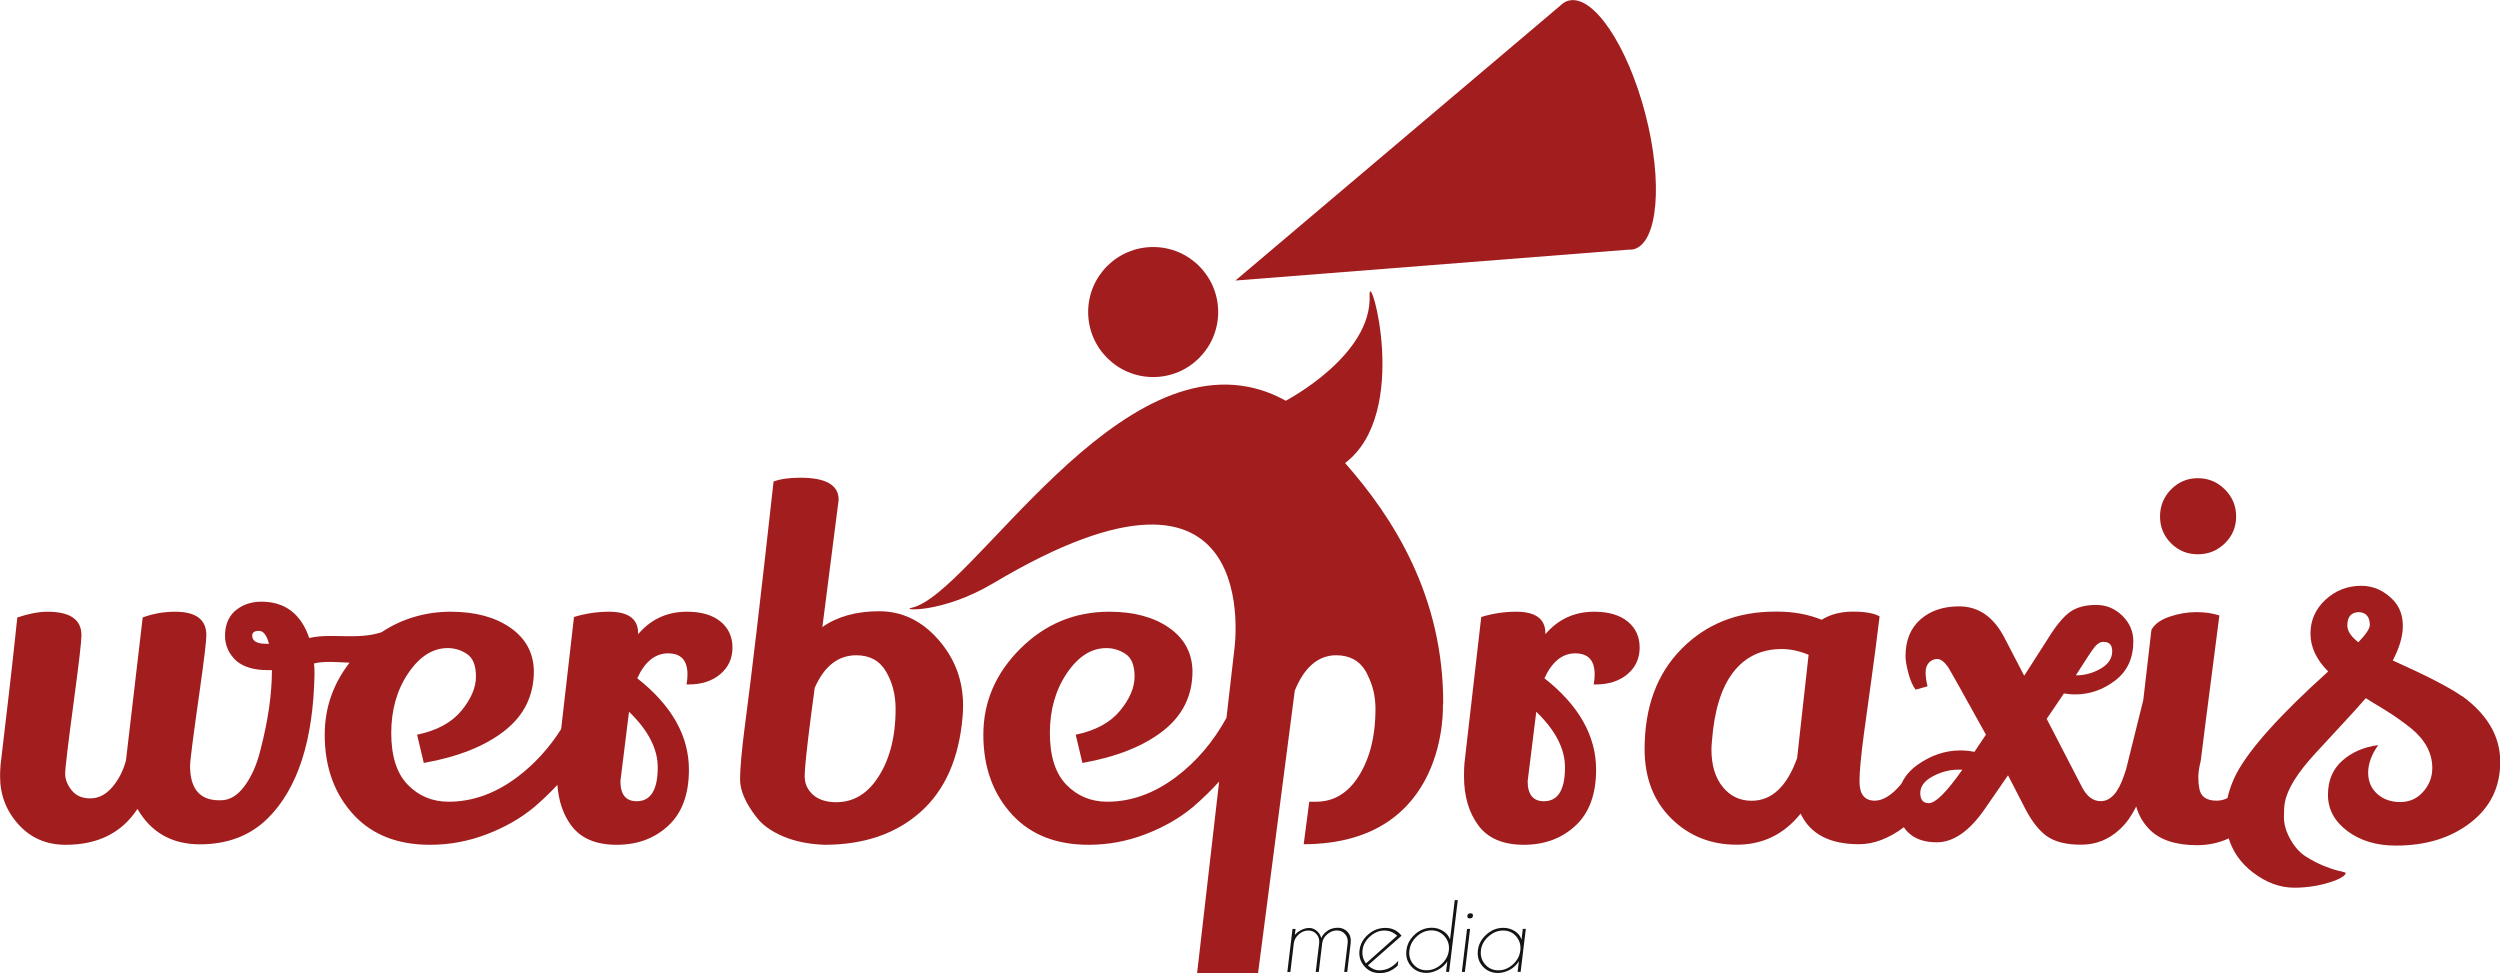
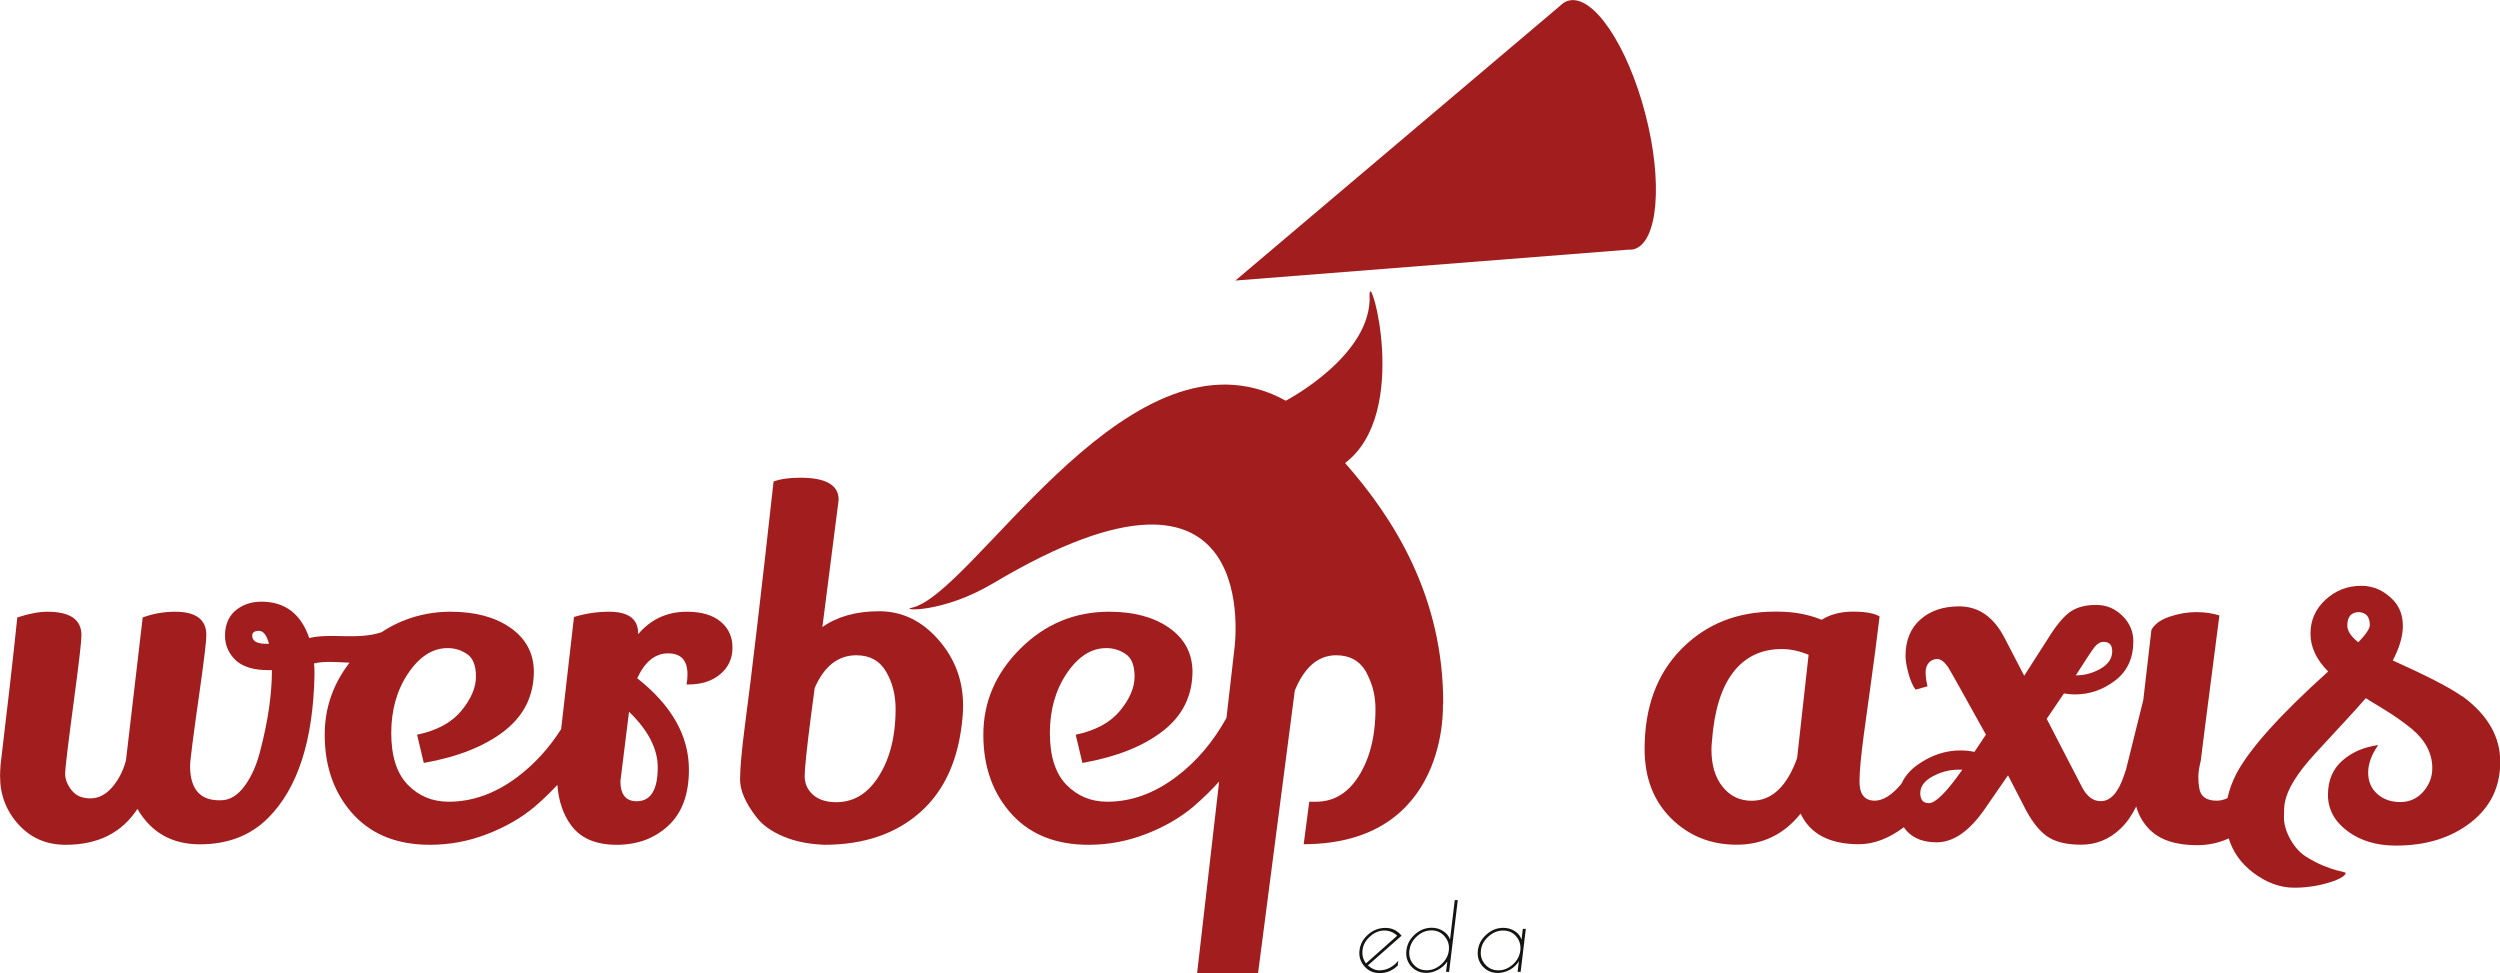
<svg xmlns="http://www.w3.org/2000/svg" id="wp_logo" version="1.1" viewBox="0 0 313.42 121.99">
  <defs>
    <style>
      .st0 {
        fill: #141412;
      }

      .st1 {
        fill: #a21d1e;
      }
    </style>
  </defs>
  <path class="st1" d="M86.12,76.69c-2.48,0-4.52.94-6.12,2.82v-.12c0-1.8-1.22-2.7-3.66-2.7-1.48,0-2.94.22-4.38.66l-1.61,14.06c-1.51,2.37-3.33,4.37-5.46,5.98-2.76,2.08-5.64,3.12-8.64,3.12-2.04,0-3.75-.71-5.13-2.13s-2.07-3.58-2.07-6.48.71-5.4,2.13-7.5c1.42-2.1,3.07-3.15,4.95-3.15.88,0,1.69.25,2.43.75.74.5,1.11,1.44,1.11,2.82s-.61,2.81-1.83,4.29c-1.22,1.48-3.07,2.48-5.55,3l.84,3.54c4.28-.76,7.65-2.1,10.11-4.02,2.46-1.92,3.69-4.42,3.69-7.5-.04-2.28-1.02-4.09-2.94-5.43-1.92-1.34-4.42-2.01-7.5-2.01s-6.11.86-8.65,2.57c-3.03,1.01-6.37.07-9.07.73-1.04-3.04-3.04-4.56-6-4.56-1.36,0-2.5.42-3.42,1.26-.76.76-1.14,1.76-1.14,3s.48,2.3,1.44,3.18c.92.76,2.22,1.14,3.9,1.14h.54c0,3-.48,6.34-1.44,10.02-.44,1.8-1.1,3.3-1.98,4.5-.88,1.2-1.88,1.8-3,1.8h-.18c-2.44,0-3.66-1.44-3.66-4.32,0-.64.4-3.76,1.2-9.36.56-3.96.84-6.3.84-7.02,0-1.96-1.3-2.94-3.9-2.94-1.44,0-2.8.24-4.08.72l-2.1,17.94c-.36,1.32-.94,2.44-1.74,3.36-.8.92-1.71,1.38-2.73,1.38s-1.8-.34-2.34-1.02c-.54-.68-.81-1.37-.81-2.07s.38-3.87,1.14-9.51c.6-4.48.9-7.1.9-7.86,0-1.96-1.42-2.94-4.26-2.94-1.08,0-2.34.24-3.78.72-.56,5.36-1.26,11.52-2.1,18.48-.04.56-.06,1.04-.06,1.44,0,2.32.77,4.33,2.31,6.03s3.51,2.55,5.91,2.55c4.04,0,7.04-1.5,9-4.5,1.72,2.96,4.33,4.44,7.83,4.44s6.35-1.1,8.55-3.3c3.72-3.72,5.66-9.72,5.82-18,0-.6-.02-1.06-.06-1.38,1.33-.31,2.87-.16,4.45-.09-2.06,2.67-3.11,5.67-3.11,9.03,0,4.12,1.24,7.5,3.72,10.14,2.32,2.44,5.48,3.66,9.48,3.66,2.44,0,4.81-.44,7.11-1.32,2.3-.88,4.29-2.02,5.97-3.42,1.07-.92,2.02-1.84,2.89-2.77.15,2,.71,3.7,1.73,5.08,1.2,1.62,3.1,2.43,5.7,2.43s4.76-.8,6.48-2.4c1.72-1.6,2.58-3.94,2.58-7.02,0-4.24-2.16-8.06-6.48-11.46.96-2.08,2.25-3.12,3.87-3.12s2.43.88,2.43,2.64c0,.4-.04.82-.12,1.26h.24c1.64,0,2.97-.43,3.99-1.29s1.53-1.97,1.53-3.33-.5-2.45-1.5-3.27c-1-.82-2.4-1.23-4.2-1.23ZM33.36,80.71c-1.16,0-1.74-.34-1.74-1.02,0-.4.28-.6.84-.6s.98.54,1.26,1.62c-.12,0-.24,0-.36,0ZM82.46,96.19c0,2.84-.88,4.26-2.64,4.26-1.36,0-2.04-.84-2.04-2.52,0-.04.36-2.94,1.08-8.7,2.4,2.32,3.6,4.64,3.6,6.96Z" />
  <path class="st1" d="M110.21,76.63c-2.86,0-5.23.66-7.11,1.98l2.04-15.96c0-1.84-1.6-2.76-4.8-2.76-1.4,0-2.52.16-3.36.48-1.56,14.12-2.76,24.34-3.6,30.66-.4,3.08-.6,5.31-.6,6.69s.68,2.95,2.04,4.71c.72.96,1.82,1.76,3.3,2.4,1.48.64,3.22,1,5.22,1.08,4.96,0,8.98-1.37,12.06-4.11,3.08-2.74,4.84-6.73,5.28-11.97.04-.48.06-.94.06-1.38,0-3.16-1.04-5.92-3.12-8.28-2.08-2.36-4.55-3.54-7.41-3.54ZM109.88,97.75c-1.32,1.88-3,2.82-5.04,2.82-1.24,0-2.21-.31-2.91-.93-.7-.62-1.05-1.4-1.05-2.34s.26-3.43.78-7.47l.48-3.6c1.2-2.72,2.94-4.08,5.22-4.08,1.68,0,2.92.68,3.72,2.04.8,1.36,1.2,2.92,1.2,4.68,0,3.64-.8,6.6-2.4,8.88Z" />
-   <path class="st1" d="M199.86,76.69c-2.48,0-4.52.94-6.12,2.82v-.12c0-1.8-1.22-2.7-3.66-2.7-1.48,0-2.94.22-4.38.66l-2.1,18.3c-.04.36-.06.92-.06,1.68,0,2.48.6,4.53,1.8,6.15,1.2,1.62,3.1,2.43,5.7,2.43s4.76-.8,6.48-2.4c1.72-1.6,2.58-3.94,2.58-7.02,0-4.24-2.16-8.06-6.48-11.46.96-2.08,2.25-3.12,3.87-3.12s2.43.88,2.43,2.64c0,.4-.04.82-.12,1.26h.24c1.64,0,2.97-.43,3.99-1.29,1.02-.86,1.53-1.97,1.53-3.33s-.5-2.45-1.5-3.27c-1-.82-2.4-1.23-4.2-1.23ZM196.2,96.19c0,2.84-.88,4.26-2.64,4.26-1.36,0-2.04-.84-2.04-2.52,0-.04.36-2.94,1.08-8.7,2.4,2.32,3.6,4.64,3.6,6.96Z" />
-   <path class="st1" d="M275.54,69.49c1.32,0,2.45-.46,3.39-1.38s1.41-2.04,1.41-3.36-.47-2.45-1.41-3.39c-.94-.94-2.07-1.41-3.39-1.41s-2.44.47-3.36,1.41c-.92.94-1.38,2.07-1.38,3.39s.46,2.44,1.38,3.36,2.04,1.38,3.36,1.38Z" />
  <path class="st1" d="M308.68,87.3c-1.52-1.08-4.42-2.58-8.7-4.5.84-1.6,1.26-3.04,1.26-4.32s-.38-2.34-1.14-3.18c-1.16-1.24-2.52-1.86-4.08-1.86-1.72,0-3.21.58-4.47,1.74s-1.89,2.58-1.89,4.26.74,3.26,2.22,4.74c-6.04,5.44-9.88,9.72-11.52,12.84-.52,1.01-.88,2.02-1.11,3.04-.44.21-.88.32-1.34.32-1.3,0-2.03-.52-2.19-1.56-.08-.4-.12-.87-.12-1.41s.1-1.21.3-2.01c0-.12.78-6.2,2.34-18.24-.84-.28-1.81-.42-2.91-.42s-2.21.19-3.33.57c-1.12.38-1.88.93-2.28,1.65l-1.02,8.8c-1.07,4.31-2.13,8.6-2.15,8.66l-.24.72c-.72,2.2-1.7,3.3-2.94,3.3-.92,0-1.68-.54-2.28-1.62-.28-.52-1.78-3.42-4.5-8.7l2.16-3.18c.56.08,1.02.12,1.38.12,1.84,0,3.52-.58,5.04-1.74s2.28-2.8,2.28-4.92c0-1.24-.46-2.31-1.38-3.21s-2.01-1.35-3.27-1.35-2.29.25-3.09.75c-.8.5-1.68,1.49-2.64,2.97l-3.3,5.16-2.46-4.74c-1.36-2.64-3.26-3.96-5.7-3.96-2,0-3.62.55-4.86,1.65-1.24,1.1-1.86,2.63-1.86,4.59,0,.52.12,1.23.36,2.13s.54,1.59.9,2.07l1.5-.42c-.16-.64-.24-1.22-.24-1.74s.14-.93.42-1.23c.28-.3.63-.45,1.05-.45s.87.34,1.35,1.02c.28.44,1.86,3.26,4.74,8.46l-1.44,2.16c-.6-.12-1.18-.18-1.74-.18-1.92,0-3.73.61-5.43,1.83-.89.64-1.54,1.4-1.96,2.3-.04.05-.08.1-.11.15-1.12,1.34-2.25,2.02-3.25,2.02-1.28,0-1.92-.8-1.92-2.4,0-1.2.18-3.16.54-5.88.16-1.2.44-3.23.84-6.09.4-2.86.78-5.77,1.14-8.73-.68-.4-1.79-.6-3.33-.6s-2.85.34-3.93,1.02c-1.68-.68-3.52-1.02-5.52-1.02h-.36c-4.72,0-8.62,1.56-11.7,4.68s-4.62,7.3-4.62,12.54c0,3.6,1.11,6.5,3.33,8.7,2.22,2.2,4.96,3.3,8.22,3.3s5.93-1.3,8.01-3.9c1.2,2.56,3.64,3.84,7.32,3.84,1.83,0,3.76-.72,5.62-2.13.13.18.26.37.43.54.86.9,2.09,1.35,3.69,1.35,2.08,0,4.08-1.38,6-4.14l2.94-4.26,1.92,3.72c.88,1.8,1.83,3.08,2.85,3.84,1.02.76,2.48,1.14,4.38,1.14s3.55-.67,4.95-2.01c.78-.74,1.43-1.68,1.97-2.78.31,1.1.86,2.06,1.66,2.87,1.3,1.32,3.29,1.98,5.97,1.98,1.43,0,2.75-.29,3.97-.85.51,1.67,1.51,3.1,3.02,4.26,1.68,1.28,3.41,1.92,5.19,1.92s3.49-.3,5.13-.9c.88-.36,1.32-.68,1.32-.96,0-.04-.27-.12-.81-.24-.54-.12-1.18-.33-1.92-.63s-1.49-.69-2.25-1.17c-.76-.48-1.41-1.2-1.95-2.16-.54-.96-.81-1.89-.81-2.79s.04-1.51.12-1.83c.28-1.64,1.54-3.68,3.78-6.12.8-.88,1.88-2.05,3.24-3.51s2.4-2.61,3.12-3.45c.16.08.32.18.48.3.08.04.72.43,1.92,1.17,1.2.74,2.32,1.53,3.36,2.37,1.72,1.44,2.58,3.08,2.58,4.92,0,1.12-.38,2.11-1.14,2.97-.76.86-1.72,1.29-2.88,1.29s-2.12-.34-2.88-1.02c-.76-.68-1.14-1.57-1.14-2.67s.42-2.25,1.26-3.45c-1.8.24-3.3.89-4.5,1.95-1.2,1.06-1.8,2.49-1.8,4.29s.81,3.31,2.43,4.53c1.62,1.22,3.65,1.83,6.09,1.83,3.76,0,6.88-.96,9.36-2.88s3.72-4.46,3.72-7.62-1.58-5.9-4.74-8.22ZM262.61,81.1c.34-.42.71-.63,1.11-.63.76,0,1.12.43,1.08,1.29-.04.86-.54,1.56-1.5,2.1-.96.54-1.98.81-3.06.81,1.24-1.96,2.03-3.15,2.37-3.57ZM225.3,95.05c-1.28,3.56-3.18,5.34-5.7,5.34-1.48,0-2.69-.58-3.63-1.74-.94-1.16-1.41-2.72-1.41-4.68,0-.32.02-.66.06-1.02.28-3.84,1.17-6.73,2.67-8.67,1.5-1.94,3.53-2.91,6.09-2.91,1.08,0,2.2.24,3.36.72l-1.44,12.96ZM241.82,100.69c-.72,0-1.08-.42-1.08-1.26s.52-1.54,1.56-2.1c1.04-.56,2.12-.84,3.24-.84h.48c-1.96,2.8-3.36,4.2-4.2,4.2ZM295.66,80.52c-.92-.72-1.38-1.42-1.38-2.1,0-1.12.5-1.68,1.5-1.68.88.08,1.32.62,1.32,1.62,0,.44-.48,1.16-1.44,2.16Z" />
  <path class="st1" d="M180.93,88.31c.07-13.52-6.23-23.38-12.3-30.26,8.29-6.26,3.05-24.54,3.07-21.1.41,7.61-10.51,13.29-10.51,13.29-.68-.38-1.38-.71-2.1-.99-18.75-7.19-37.26,25.39-44.82,26.95-1.48.31,3.82.75,10.27-3.09,34.32-20.45,30.21,8.28,30.21,8.28h0s-.99,8.61-.99,8.61c-1.66,3-3.75,5.47-6.3,7.39-2.76,2.08-5.64,3.12-8.64,3.12-2.04,0-3.75-.71-5.13-2.13s-2.07-3.58-2.07-6.48.71-5.4,2.13-7.5c1.42-2.1,3.07-3.15,4.95-3.15.88,0,1.69.25,2.43.75.74.5,1.11,1.44,1.11,2.82s-.61,2.81-1.83,4.29c-1.22,1.48-3.07,2.48-5.55,3l.84,3.54c4.28-.76,7.65-2.1,10.11-4.02s3.69-4.42,3.69-7.5c-.04-2.28-1.02-4.09-2.94-5.43-1.92-1.34-4.42-2.01-7.5-2.01-4.32,0-8.03,1.54-11.13,4.62s-4.65,6.68-4.65,10.8,1.24,7.5,3.72,10.14c2.32,2.44,5.48,3.66,9.48,3.66,2.44,0,4.81-.44,7.11-1.32,2.3-.88,4.29-2.02,5.97-3.42,1.23-1.06,2.32-2.12,3.28-3.19l-2.76,24.01h7.64l4.6-35.38v-.02c.59-1.45,1.31-2.54,2.15-3.28.44-.39.91-.67,1.42-.87,0,0,0,0,0,0,.23-.09.48-.15.72-.2.02,0,.05-.02.07-.02.27-.05.55-.07.84-.07,1.68,0,2.92.68,3.72,2.04.1.17.17.34.25.51.62,1.24.95,2.62.95,4.17,0,3.64-.8,6.6-2.4,8.88-1.32,1.84-3,2.76-5.04,2.76-.29,0-.58,0-.86,0l-.7,5.33c18.31-.04,17.45-17.53,17.45-17.53Z" />
-   <path class="st1" d="M144.57,47.27c4.51,0,8.15-3.65,8.15-8.15s-3.64-8.15-8.15-8.15-8.15,3.65-8.15,8.15c0,4.5,3.66,8.15,8.15,8.15Z" />
  <path class="st1" d="M196.67.07c-.38.1-.73.31-1.03.61l-40.76,34.49,49.26-3.87c.23.01.46,0,.67-.05,3.05-.8,3.7-8.42,1.45-17.02-2.25-8.61-6.54-14.95-9.6-14.15Z" />
  <g>
-     <path class="st0" d="M166.45,116.66c.37-.23.8-.35,1.28-.35s.9.18,1.22.53.45.83.38,1.43l-.43,3.58h-.38l.43-3.58c.06-.46-.05-.85-.32-1.16-.27-.31-.62-.46-1.04-.46s-.83.16-1.2.48-.58.69-.63,1.12l-.43,3.6h-.38l.43-3.6c.05-.43-.05-.81-.32-1.12-.27-.32-.61-.47-1.05-.47s-.83.16-1.19.48-.56.69-.62,1.12l-.43,3.6h-.38l.65-5.4h.38l-.09.76c.19-.24.45-.45.79-.62.34-.18.68-.26,1.02-.26s.65.12.93.35c.28.24.48.54.57.92.17-.38.43-.69.8-.92Z" />
    <path class="st0" d="M173.03,121.99h-.11c-.76,0-1.39-.29-1.88-.86-.49-.57-.7-1.24-.6-2,.09-.76.45-1.42,1.08-1.97.63-.56,1.35-.83,2.18-.83s1.49.33,2.01.98l-4.22,3.72c.47.42.95.62,1.43.62s.92-.11,1.33-.33.76-.51,1.05-.88l-.07.61c-.64.62-1.37.94-2.18.94ZM173.54,116.66c-.64,0-1.23.25-1.78.74-.55.49-.87,1.06-.94,1.7-.08.64.07,1.2.43,1.68l3.91-3.47c-.45-.43-.98-.65-1.62-.65Z" />
    <path class="st0" d="M182.76,112.84l-1.09,9h-.38l.16-1.31c-.29.44-.68.79-1.17,1.05-.49.26-.97.39-1.45.39-.79,0-1.43-.28-1.92-.83-.49-.56-.69-1.22-.59-2,.09-.78.45-1.44,1.07-2s1.33-.83,2.12-.83c.5,0,.96.13,1.39.4.43.26.72.62.89,1.06l.59-4.92s.38,0,.38,0ZM176.69,119.15c-.08.68.09,1.26.51,1.75.42.49.97.74,1.65.74s1.29-.25,1.84-.74.87-1.07.95-1.75-.1-1.26-.53-1.76-.98-.75-1.65-.75-1.28.25-1.82.74c-.55.5-.86,1.08-.94,1.76Z" />
-     <path class="st0" d="M184.27,115.14c-.23,0-.34-.11-.31-.32.02-.22.15-.32.39-.32s.34.11.31.32c-.03.22-.16.32-.39.32ZM184.3,116.46l-.65,5.39h-.38l.65-5.39h.38Z" />
    <path class="st0" d="M191.29,116.44l-.65,5.4h-.38l.16-1.34c-.28.46-.66.82-1.14,1.08-.48.26-.98.4-1.49.4-.78,0-1.42-.28-1.91-.83s-.69-1.22-.6-2,.45-1.44,1.08-2,1.33-.83,2.12-.83c.51,0,.99.14,1.42.41s.72.63.85,1.08l.16-1.36h.38ZM185.66,119.16c-.08.67.09,1.25.53,1.75.43.49.99.74,1.66.74s1.28-.25,1.82-.74c.54-.49.85-1.08.93-1.75.08-.68-.09-1.26-.51-1.76-.42-.5-.97-.74-1.65-.74s-1.28.25-1.84.75-.87,1.09-.95,1.76Z" />
  </g>
</svg>